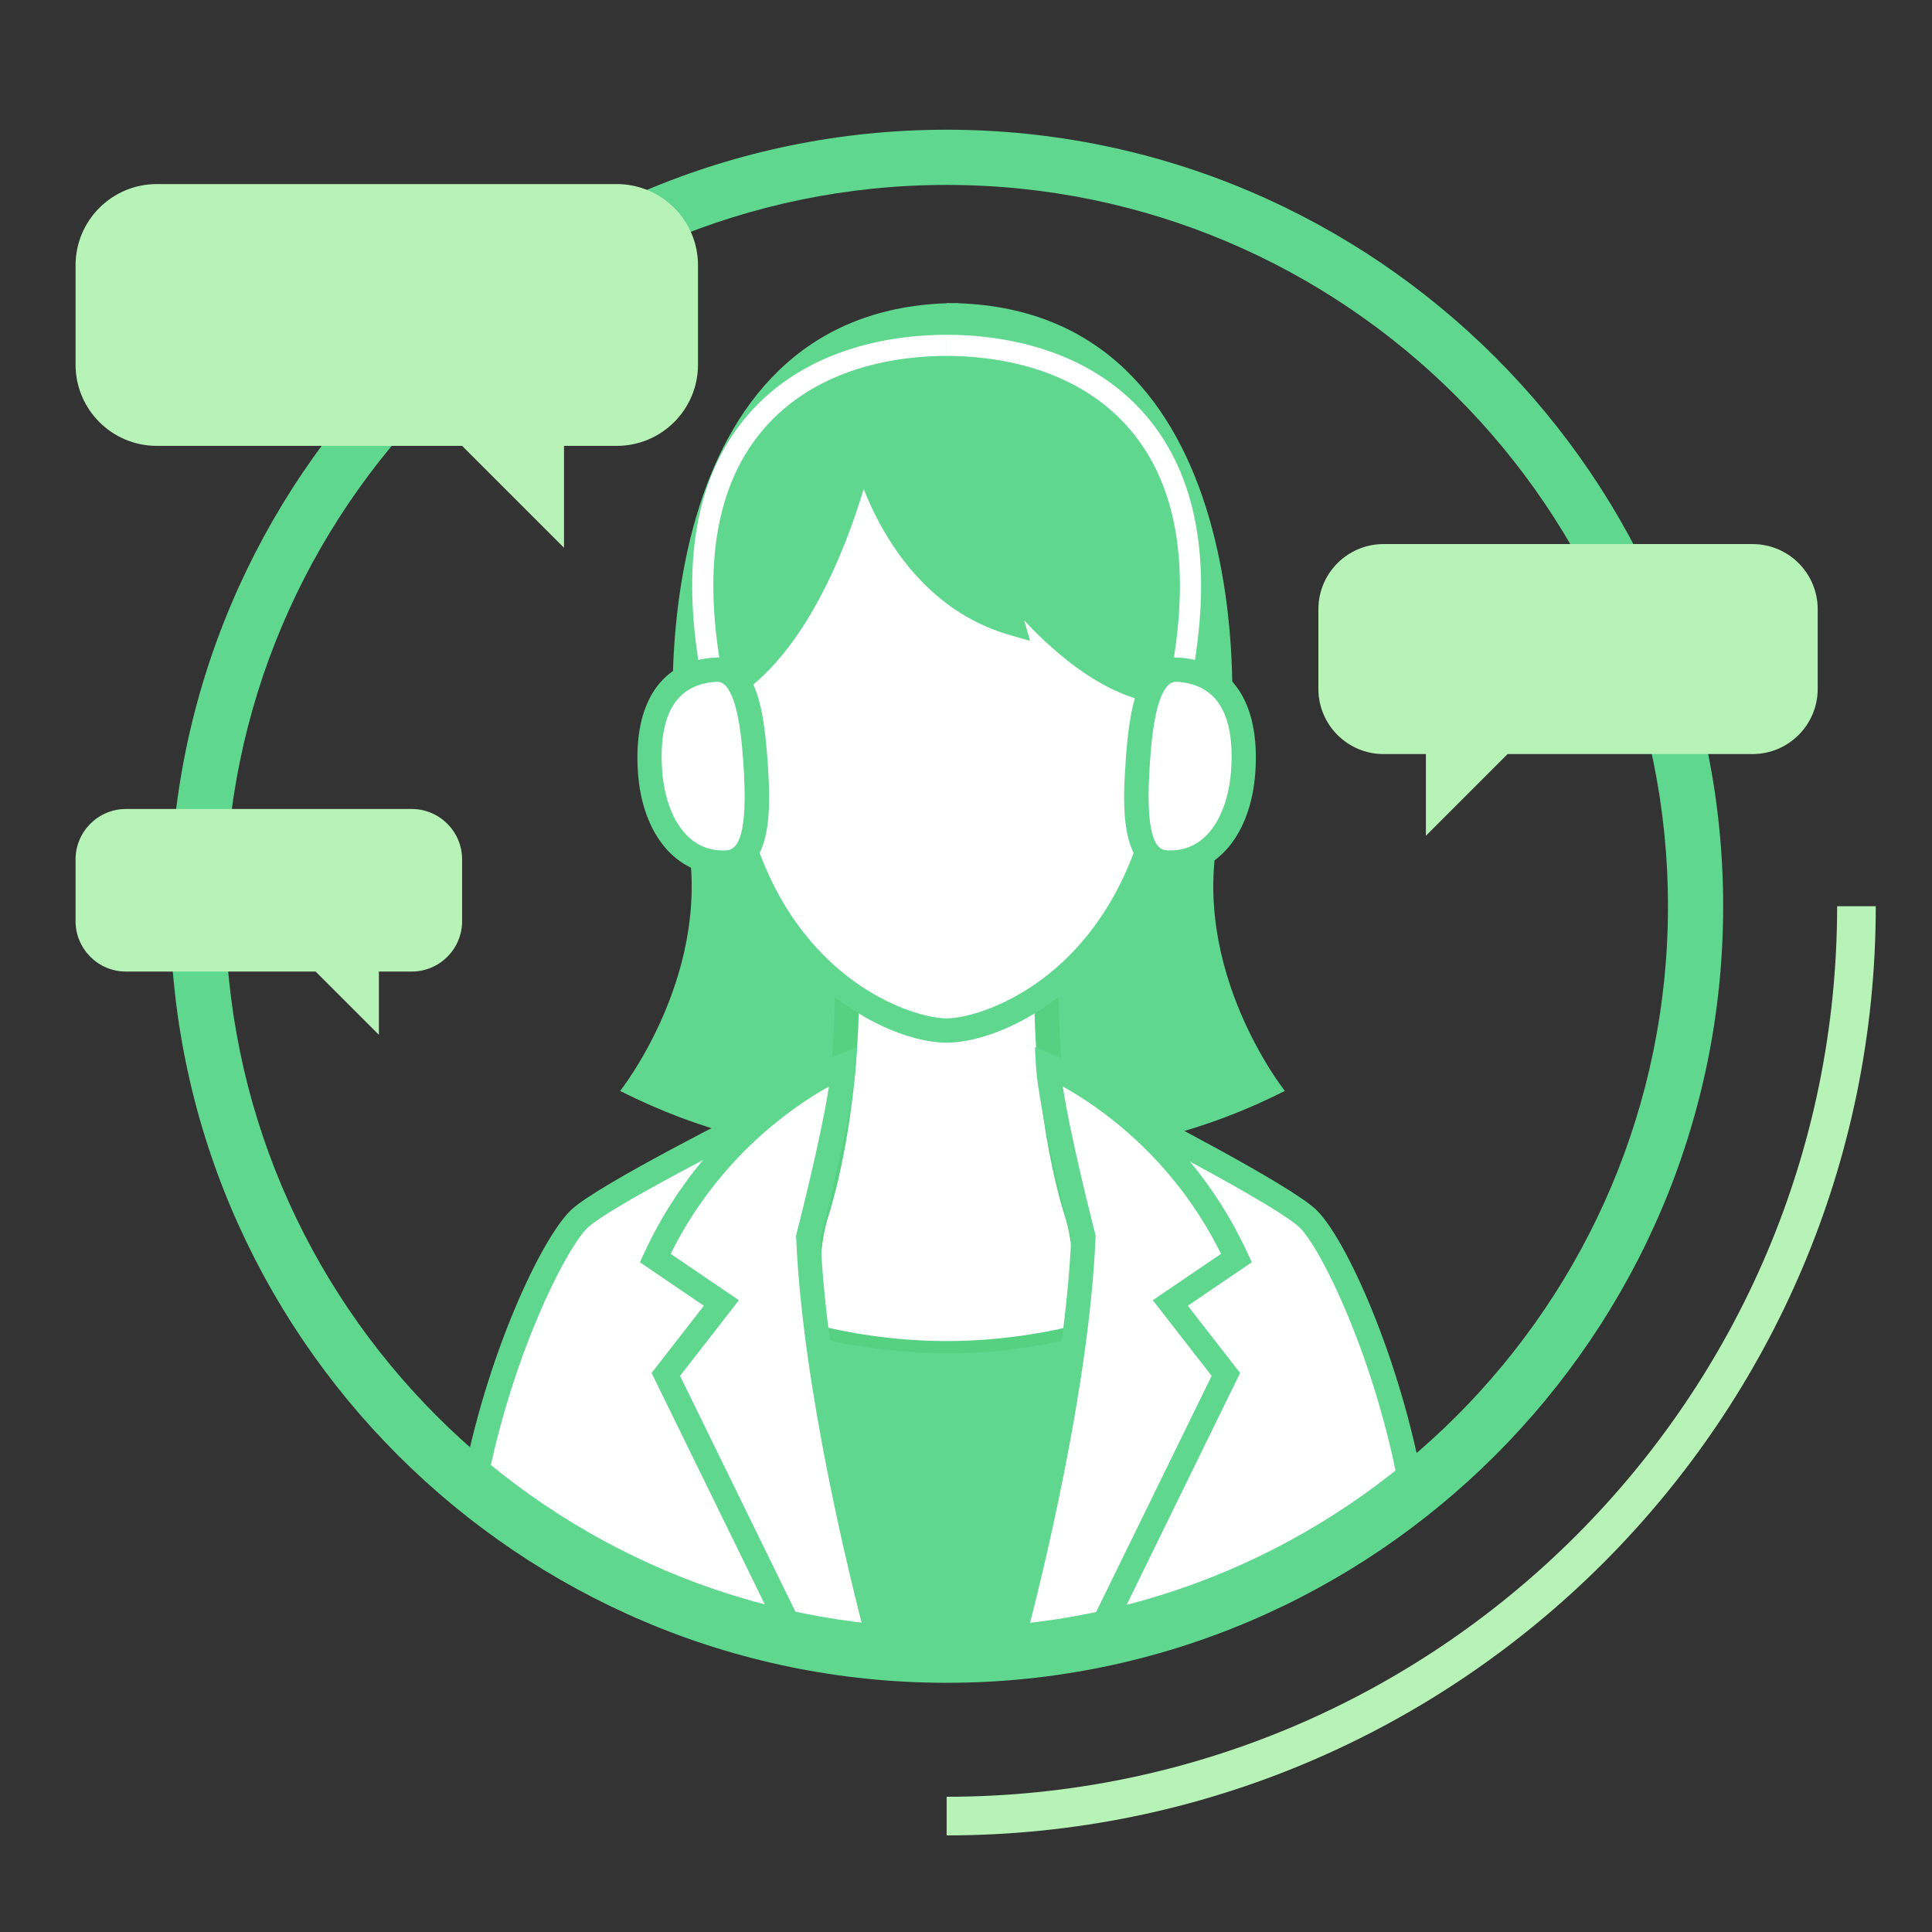
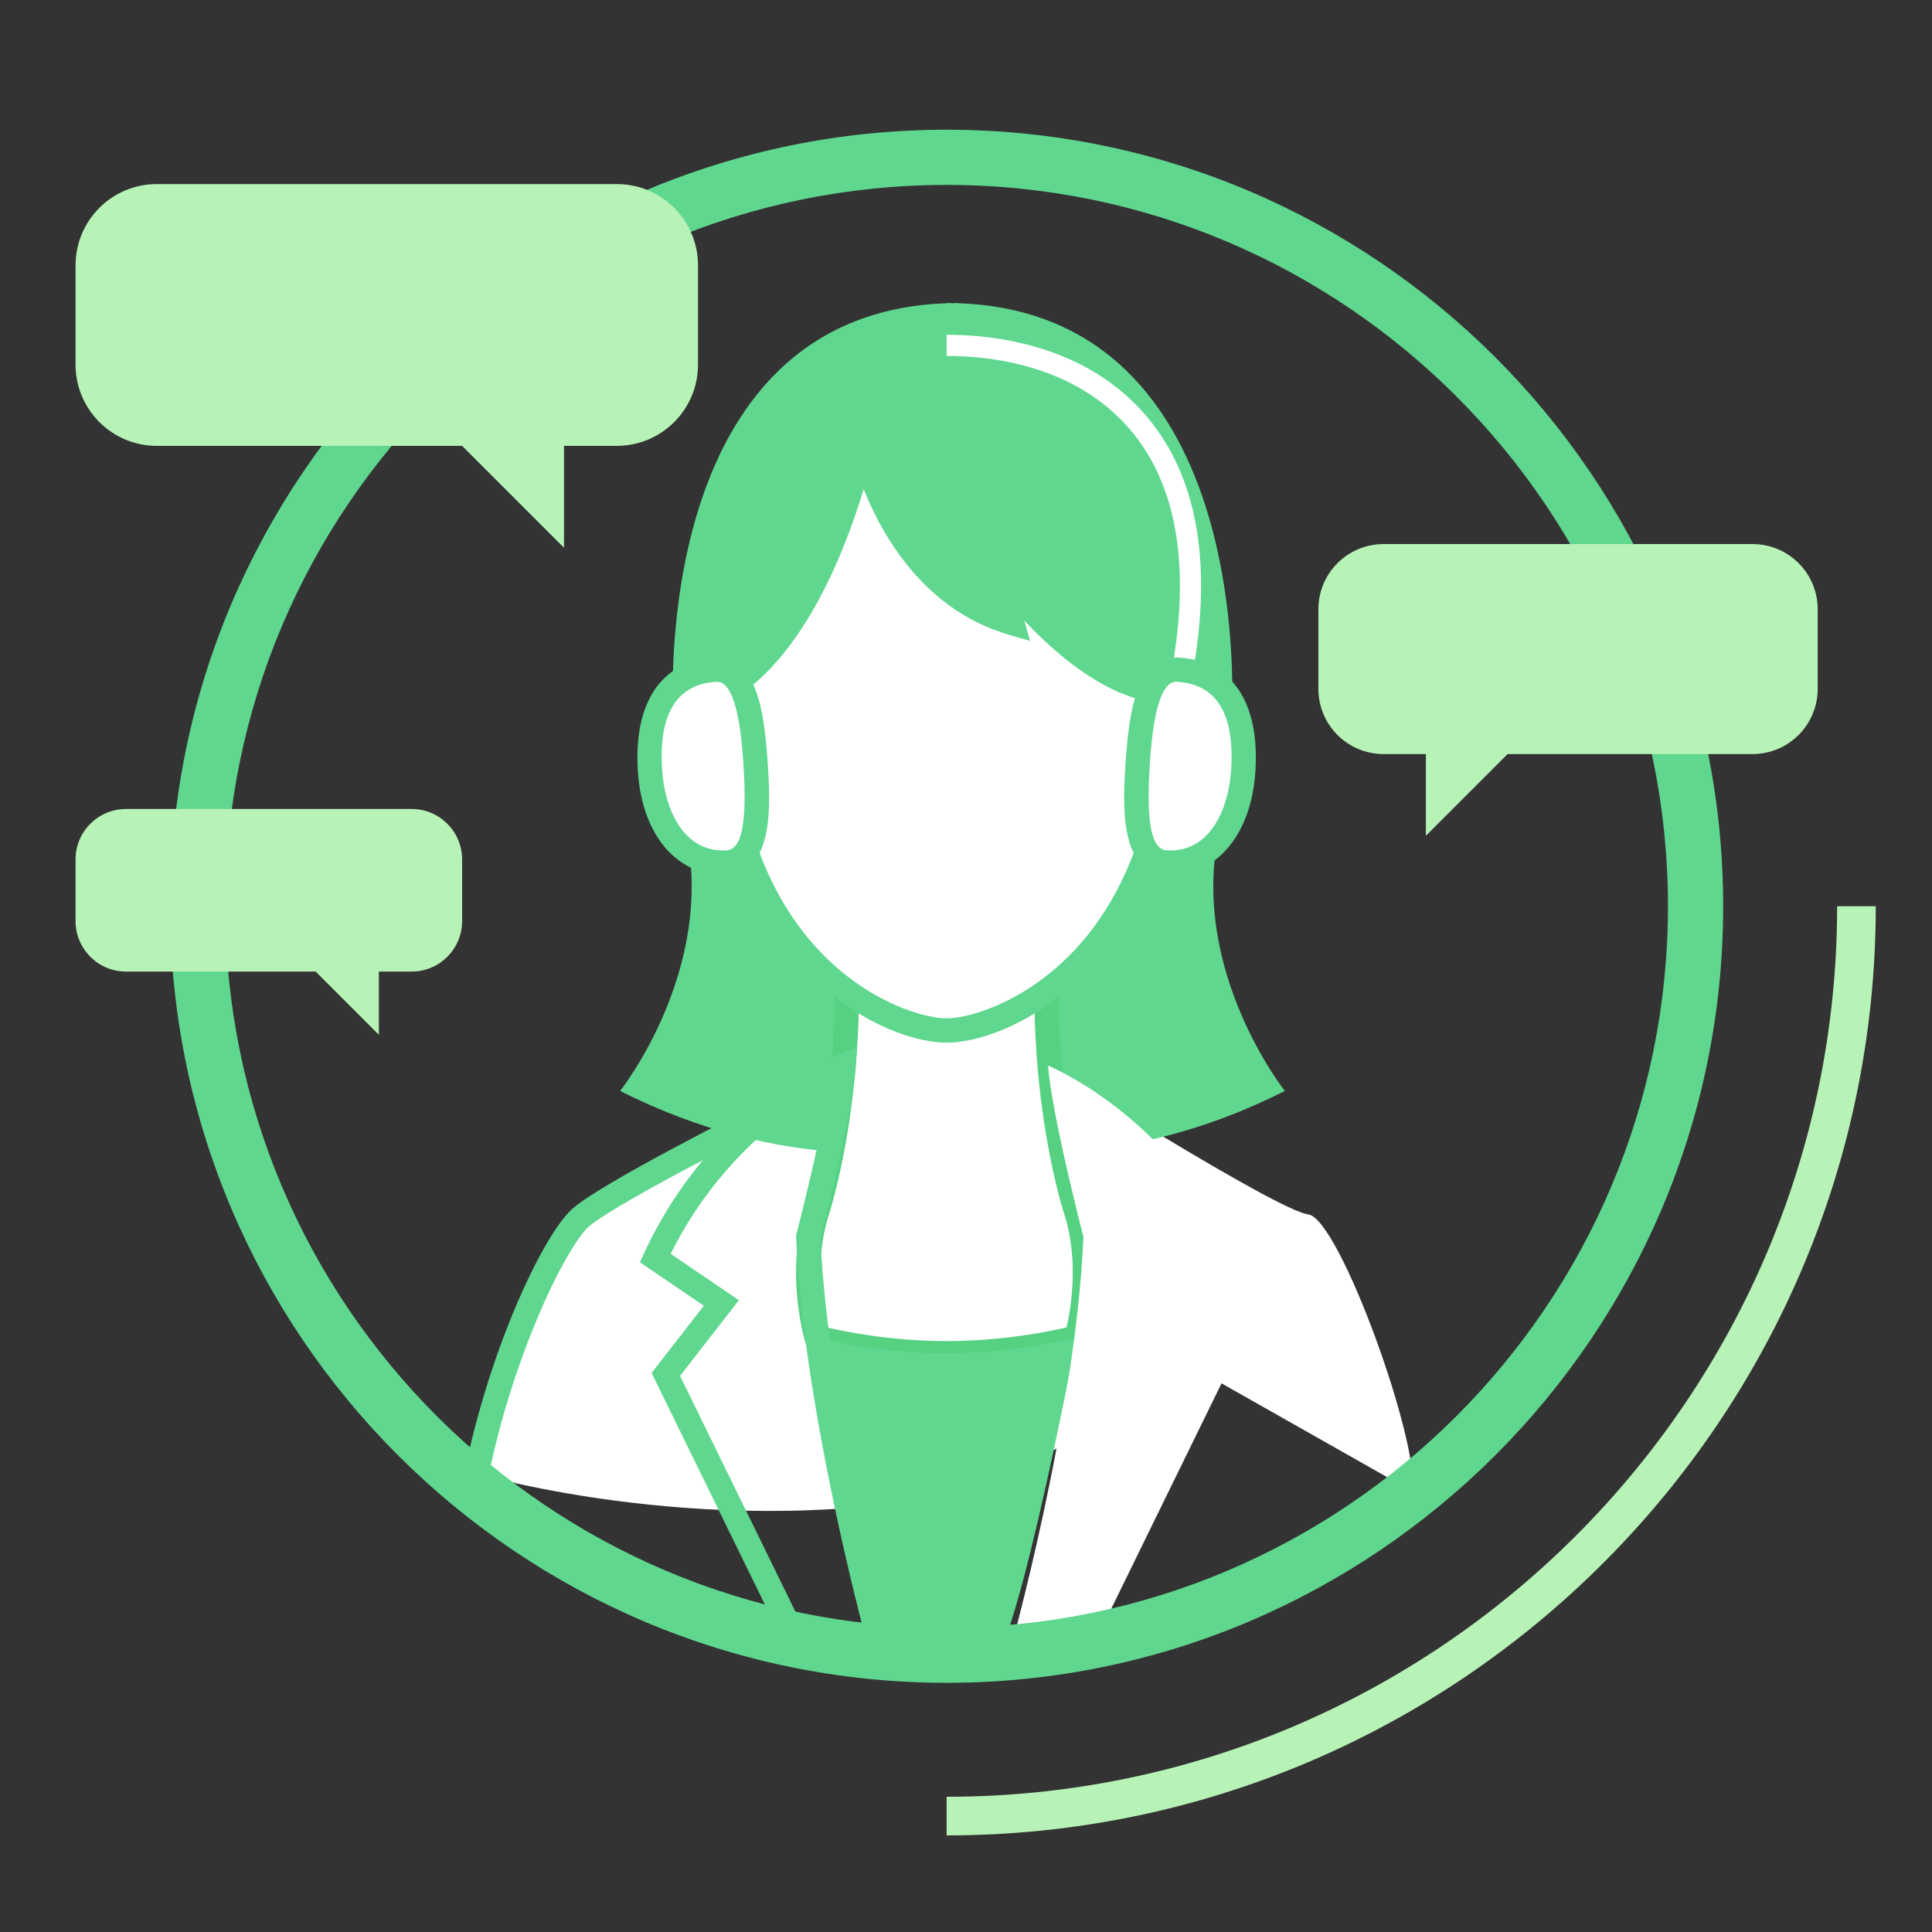
<svg xmlns="http://www.w3.org/2000/svg" id="_レイヤー_1" data-name="レイヤー 1" width="350" height="350" viewBox="0 0 350 350">
  <rect x="0" y="0" width="350" height="350" fill="#333333" stroke="none" />
  <defs>
    <style>
      .cls-1 {
        fill: none;
      }

      .cls-2 {
        fill: #fff;
      }

      .cls-3 {
        fill: #b7f3b7;
      }

      .cls-4 {
        fill: #56d182;
      }

      .cls-5 {
        fill: #60d78f;
      }
    </style>
  </defs>
-   <path class="cls-2" d="M255.779,270.14c1.779-7.86-13.09-49.439-18.779-50.14s-47.119-26.952-47.119-26.952h-37.063s-4.882,2.51-4.882,2.51c0,0-28.936,16.442-39.935,22.209s-21.65,49.174-21.65,49.174c0,0,28.649,18.059,36.649,23.059s44,13,90,3l42-21" />
+   <path class="cls-2" d="M255.779,270.14c1.779-7.86-13.09-49.439-18.779-50.14s-47.119-26.952-47.119-26.952h-37.063s-4.882,2.51-4.882,2.51c0,0-28.936,16.442-39.935,22.209s-21.65,49.174-21.65,49.174s44,13,90,3l42-21" />
  <rect class="cls-1" width="350" height="350" />
  <g>
    <path class="cls-5" d="M232.762,197.629s-17.467-21.966-11.849-47.365c5.545-25.066,5.285-93.529-47.297-95.327v-.043c-.36,0-.708,.015-1.063,.021-.355-.006-.703-.021-1.063-.021v.043c-52.581,1.798-52.841,70.261-47.297,95.327,5.618,25.4-11.849,47.365-11.849,47.365,29.333,14.879,54.822,11.595,60.209,8.804,5.387,2.791,30.875,6.075,60.208-8.804Z" />
    <g>
      <path class="cls-2" d="M153.404,179.497c0,23.962-5.468,40.256-5.468,40.256-3.397,11.104,0,22.524,0,22.524,0,0,10.207,2.875,23.554,2.875s23.554-2.875,23.554-2.875c0,0,3.397-11.421,0-22.524,0,0-5.468-16.294-5.468-40.256" />
      <path class="cls-4" d="M171.49,247.361c-13.497,0-23.725-2.838-24.153-2.959l-1.17-.329-.347-1.166c-.146-.492-3.546-12.192,.005-23.799,.071-.216,5.371-16.334,5.371-39.611h4.414c0,24.047-5.354,40.279-5.582,40.959-2.526,8.261-.984,16.907-.275,20.006,3.047,.726,11.484,2.485,21.737,2.485s18.696-1.758,21.737-2.484c.708-3.097,2.249-11.755-.293-20.063-.21-.623-5.564-16.855-5.564-40.902h4.414c0,23.277,5.3,39.396,5.354,39.556,3.569,11.662,.169,23.362,.022,23.854l-.347,1.166-1.17,.329c-.429,.121-10.656,2.959-24.153,2.959Z" />
    </g>
    <path class="cls-5" d="M178.583,299.856c3.397,11.104,16.461-57.578,16.461-57.578,0,0-10.207,2.875-23.554,2.875s-23.554-2.875-23.554-2.875c0,0,12.178,68.682,15.575,57.578h15.072Z" />
    <g>
      <path class="cls-2" d="M212.27,125.36c-16.179,0-31.745-22.542-31.745-22.542l2.875,10.064c-21.566-6.23-27.147-32.109-27.147-32.109,0,0-7.359,34.541-25.57,44.587,0,47.924,30.335,61.326,40.807,61.326s40.807-13.401,40.807-61.326h-.028Z" />
      <path class="cls-5" d="M171.49,188.887c-6.565,0-17.128-4.136-25.924-13.375-7.793-8.186-17.083-23.531-17.083-50.151v-1.299l1.138-.628c17.133-9.452,24.409-42.783,24.481-43.118l2.139-10.039,2.163,10.033c.014,.061,1.404,6.324,5.313,13.21,4.304,7.582,9.802,12.888,16.383,15.822l-5.358-18.75,7.592,10.976c.149,.216,15.107,21.593,29.936,21.593h2.228v2.2c0,26.62-9.29,41.966-17.083,50.151-8.796,9.239-19.358,13.375-25.924,13.375Zm-38.6-62.269c.527,47.531,31.006,57.868,38.6,57.868,7.55,0,37.72-10.217,38.588-57.046-9.646-1.049-18.655-8.747-24.525-15.033l1.055,3.692-3.817-1.104c-15.3-4.42-22.929-17.851-26.331-26.39-3.209,10.683-10.568,29.988-23.568,38.012Z" />
    </g>
    <g>
      <path class="cls-2" d="M139.31,201.52s-29.39,14.701-34.254,19.192c-4.671,4.313-14.915,25.223-19.329,49.427" />
      <path class="cls-5" d="M87.89,270.534l-4.328-.789c4.373-23.977,14.598-45.659,20.002-50.648,4.95-4.572,31.726-18.024,34.762-19.544l1.969,3.936c-8.098,4.05-29.944,15.33-33.746,18.841-4.026,3.718-14.262,24.102-18.658,48.205Z" />
    </g>
-     <path class="cls-5" d="M253.613,270.526c-4.299-24.107-14.307-44.496-18.243-48.215-3.713-3.507-25.067-14.783-32.982-18.832l2.004-3.918c2.97,1.52,29.155,14.976,34,19.551,5.284,4.991,15.279,26.672,19.554,50.641l-4.332,.773Z" />
-     <path class="cls-2" d="M126.881,121.843c-3.533-19.953-.756-35.52,8.257-46.268,10.891-12.989,27.45-14.929,36.353-14.929v3.83c-8.234,0-23.526,1.762-33.418,13.559-8.251,9.84-10.747,24.354-7.42,43.14l-3.771,.668Z" />
    <g>
      <path class="cls-2" d="M136.882,138.377c.63,9.64,.205,17.516-5.077,17.861-8.415,.55-13.422-6.972-14.052-16.612-.63-9.64,2.208-17.674,11.772-18.298,5.282-.345,6.727,7.409,7.357,17.049Z" />
      <path class="cls-5" d="M130.962,158.466c-8.525,0-14.665-7.375-15.404-18.696-.814-12.488,4.224-20.011,13.824-20.638,2.418-.145,5.709,.796,7.64,6.24,1.031,2.904,1.665,6.871,2.056,12.861,.449,6.867,1.284,19.649-7.129,20.2-.332,.021-.661,.032-.986,.032Zm-1.049-34.953c-.092,0-.174,.005-.244,.01-7.11,.465-10.381,5.835-9.721,15.96,.46,7.04,3.831,15.063,11.713,14.561,2.744-.18,3.706-5.112,3.025-15.522h0c-.226-3.457-.658-8.43-1.812-11.677-1.078-3.039-2.284-3.331-2.962-3.331Z" />
    </g>
    <path class="cls-2" d="M216.1,121.843l-3.771-.668c3.327-18.785,.831-33.3-7.42-43.14-9.892-11.797-25.184-13.559-33.418-13.559v-3.83c8.902,0,25.462,1.939,36.353,14.929,9.013,10.748,11.79,26.314,8.257,46.268Z" />
    <g>
      <path class="cls-2" d="M206.098,138.377c-.63,9.64-.205,17.516,5.077,17.861,8.415,.55,13.422-6.972,14.052-16.612s-2.208-17.674-11.772-18.298c-5.282-.345-6.727,7.409-7.357,17.049Z" />
      <path class="cls-5" d="M212.019,158.466c-.325,0-.654-.011-.986-.032-8.412-.551-7.578-13.332-7.129-20.2h0c.391-5.99,1.024-9.957,2.056-12.861,1.932-5.444,5.221-6.387,7.64-6.24,9.602,.627,14.641,8.149,13.824,20.638-.739,11.321-6.879,18.696-15.404,18.696Zm1.049-34.953c-.678,0-1.884,.292-2.962,3.331-1.153,3.247-1.586,8.22-1.812,11.677h0c-.681,10.41,.281,15.343,3.025,15.522,7.913,.496,11.253-7.521,11.713-14.561,.661-10.125-2.609-15.495-9.721-15.96-.07-.005-.152-.01-.244-.01Z" />
    </g>
    <path class="cls-3" d="M171.49,332.5v-7c88.953,0,161.322-72.369,161.322-161.322h7c0,92.813-75.509,168.322-168.322,168.322Z" />
    <g>
-       <path class="cls-2" d="M152.818,193.048s-22.135,8.974-34.116,34.853l11.981,8.147-10.064,12.94,23.54,48.114,15.758,2.754s-12.126-43.201-13.491-75.789c0,0,5.9-22.793,6.392-31.019Z" />
      <path class="cls-5" d="M162.979,302.625l-20.303-3.549-24.637-50.354,9.468-12.173-11.585-7.878,.784-1.693c12.206-26.365,34.349-35.589,35.286-35.969l3.23-1.31-.208,3.48c-.474,7.903-5.629,28.207-6.377,31.12,1.406,31.917,13.277,74.534,13.397,74.962l.943,3.363Zm-17.336-7.496l11.254,1.966c-2.851-10.833-11.527-45.721-12.669-72.936l-.014-.326,.082-.317c.051-.195,4.391-17.015,5.87-26.681-6.351,3.534-19.957,12.726-28.663,30.311l12.357,8.401-10.661,13.708,22.443,45.874Z" />
    </g>
    <g>
      <path class="cls-2" d="M189.881,193.048s22.135,8.974,34.116,34.853l-11.981,8.147,10.064,12.94-23.54,48.114-15.758,2.754s12.126-43.201,13.491-75.789c0,0-5.9-22.793-6.392-31.019Z" />
-       <path class="cls-5" d="M179.721,302.625l.943-3.363c.12-.428,11.991-43.045,13.397-74.962-.748-2.913-5.903-23.217-6.377-31.12l-.208-3.48,3.23,1.31c.938,.38,23.08,9.604,35.286,35.969l.784,1.693-11.585,7.878,9.468,12.173-24.637,50.354-20.303,3.549Zm12.812-105.799c1.478,9.665,5.82,26.494,5.871,26.689l.082,.317-.014,.326c-1.142,27.215-9.818,62.103-12.669,72.936l11.254-1.966,22.443-45.874-10.661-13.708,12.357-8.401c-8.729-17.642-22.321-26.803-28.664-30.319Z" />
    </g>
    <path class="cls-5" d="M171.49,304.856c-77.57,0-140.678-63.108-140.678-140.679S93.92,23.5,171.49,23.5s140.678,63.107,140.678,140.678-63.107,140.679-140.678,140.679Zm0-271.356c-72.056,0-130.678,58.622-130.678,130.678s58.622,130.679,130.678,130.679,130.678-58.622,130.678-130.679S243.546,33.5,171.49,33.5Z" />
    <path class="cls-3" d="M111.732,33.347H28.407c-8.129,0-14.719,6.59-14.719,14.719v17.988c0,8.129,6.59,14.719,14.719,14.719h55.309l18.458,18.458v-18.458h9.557c8.129,0,14.719-6.59,14.719-14.719v-17.988c0-8.129-6.59-14.719-14.719-14.719Z" />
    <path class="cls-3" d="M74.575,146.555H22.829c-5.048,0-9.141,4.093-9.141,9.141v11.171c0,5.048,4.093,9.141,9.141,9.141H57.177l11.463,11.463v-11.463h5.935c5.048,0,9.141-4.093,9.141-9.141v-11.171c0-5.048-4.093-9.141-9.141-9.141Z" />
    <path class="cls-3" d="M250.646,98.562h66.84c6.521,0,11.807,5.286,11.807,11.807v14.429c0,6.521-5.286,11.807-11.807,11.807h-44.367s-14.807,14.807-14.807,14.807c0,0,0-8.929,0-14.807h-7.666c-6.521,0-11.807-5.286-11.807-11.807v-14.429c0-6.521,5.286-11.807,11.807-11.807Z" />
  </g>
</svg>